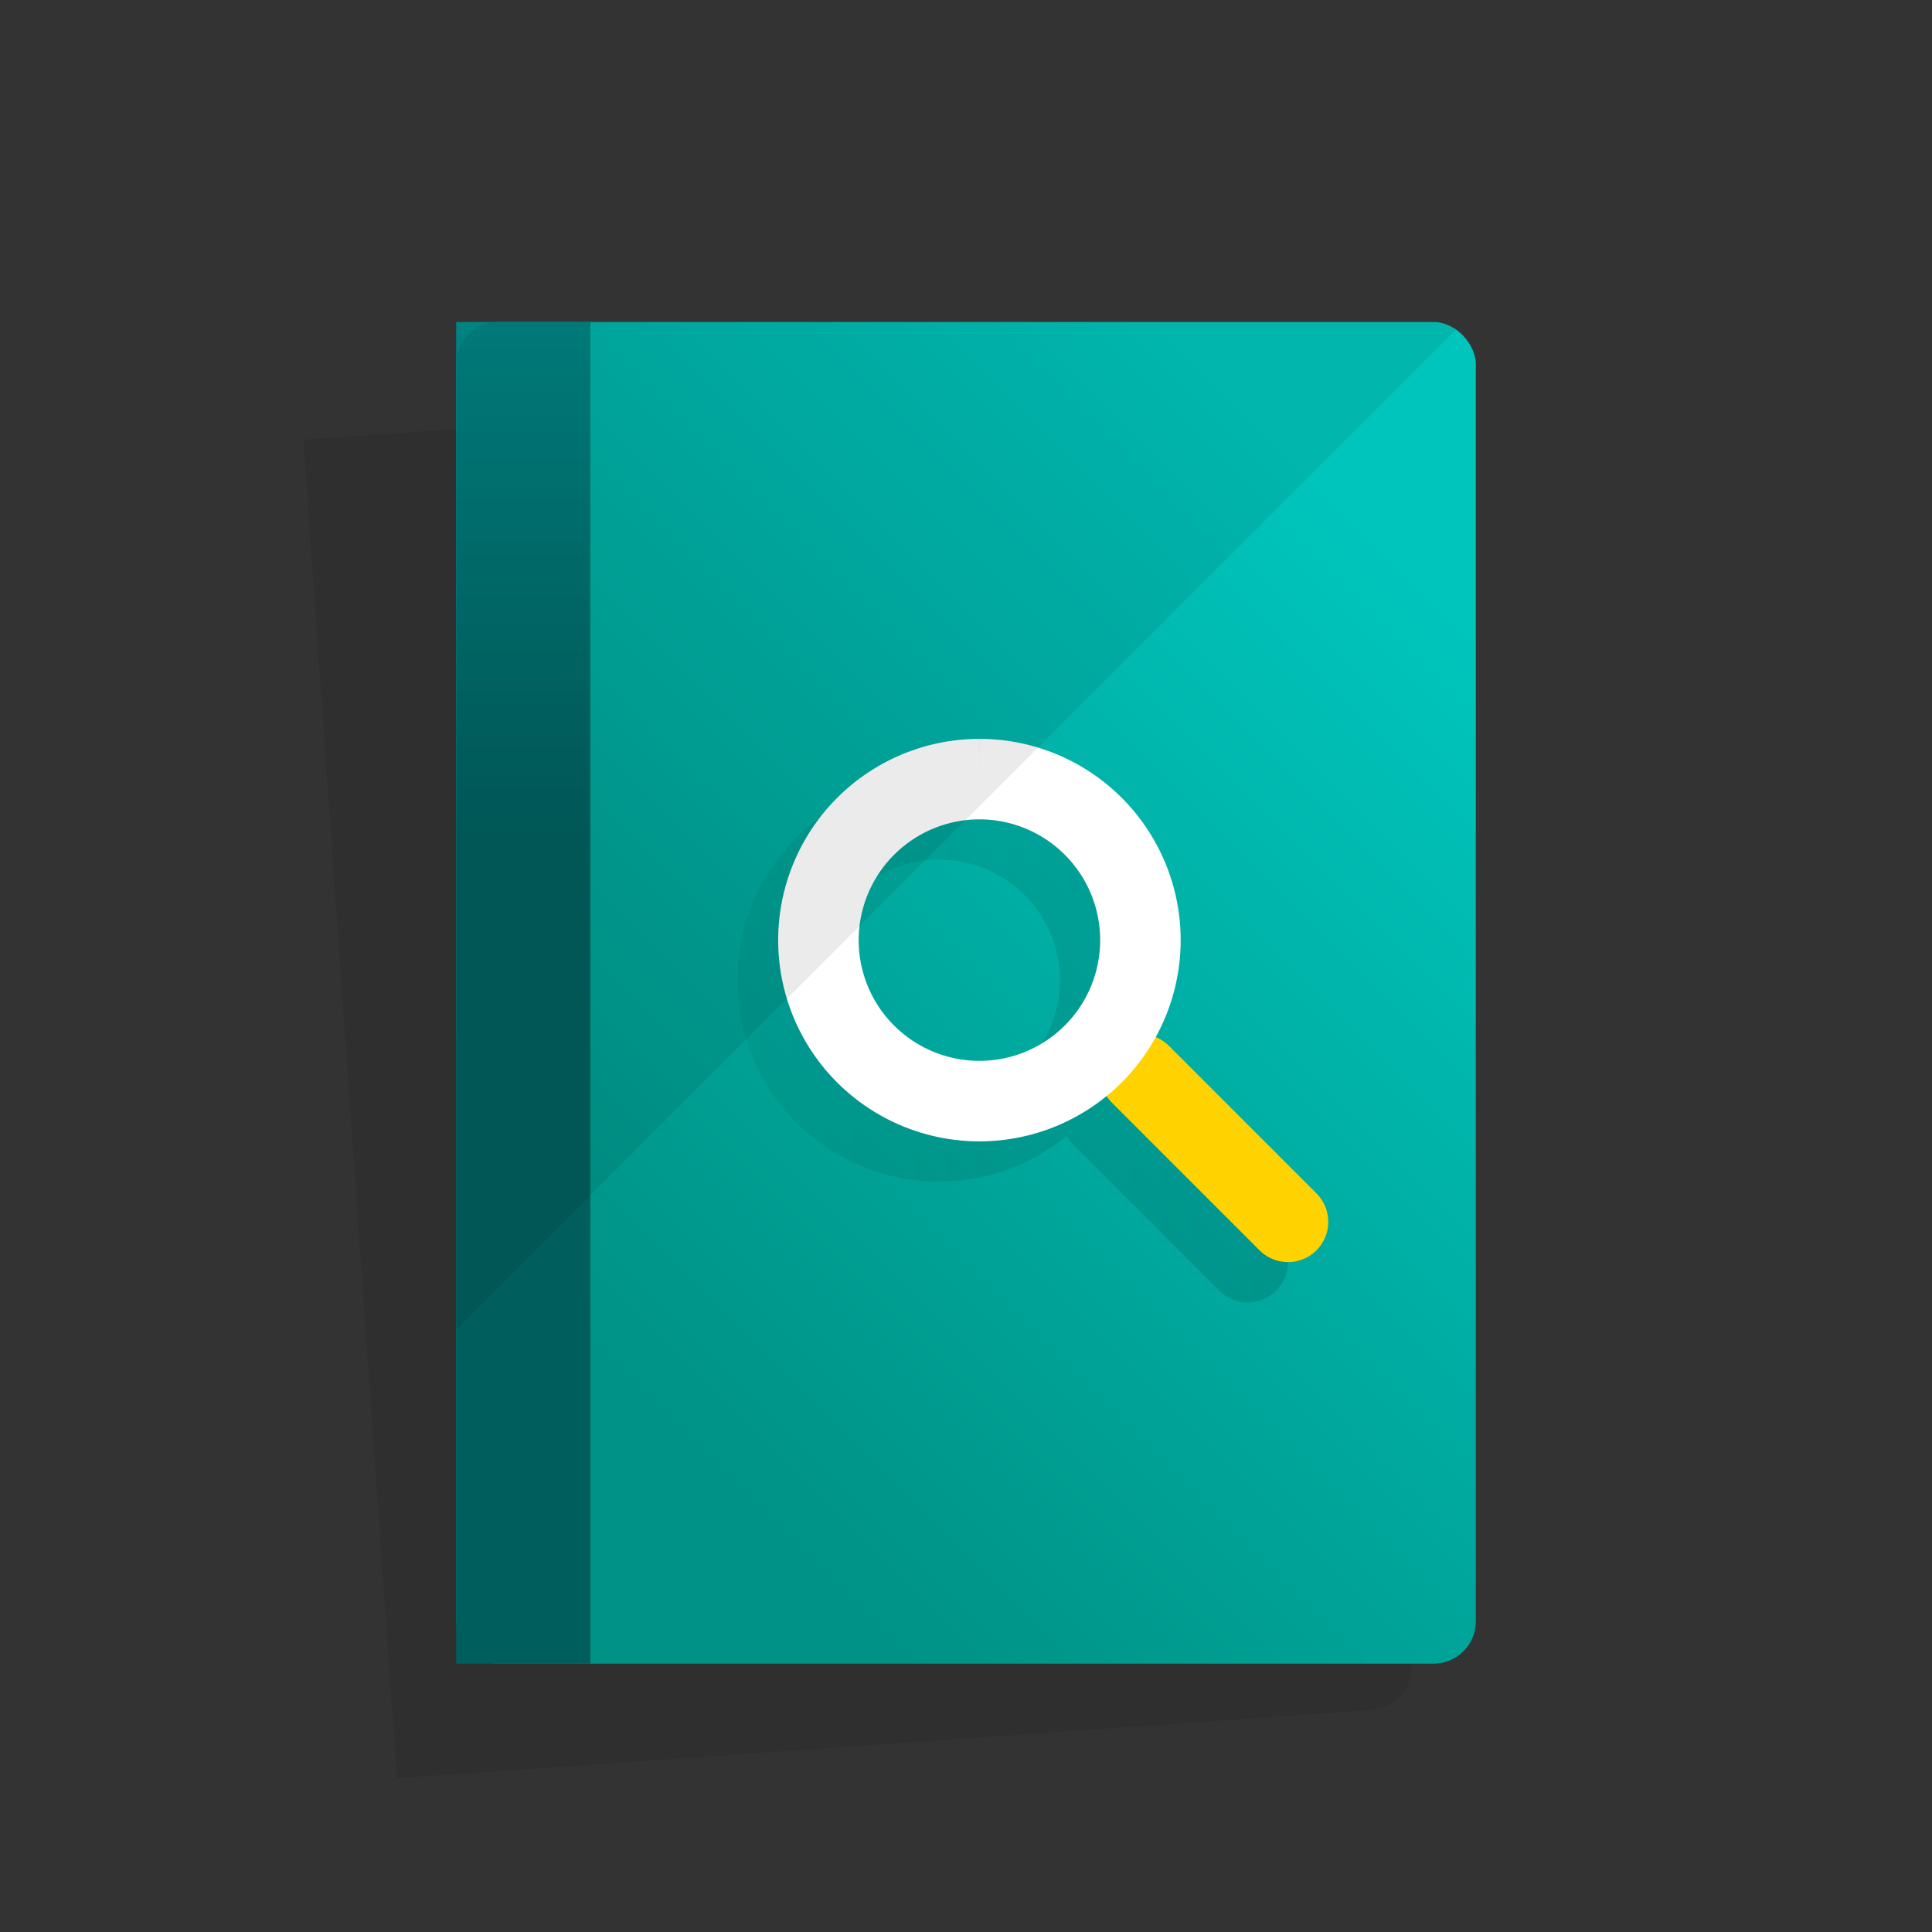
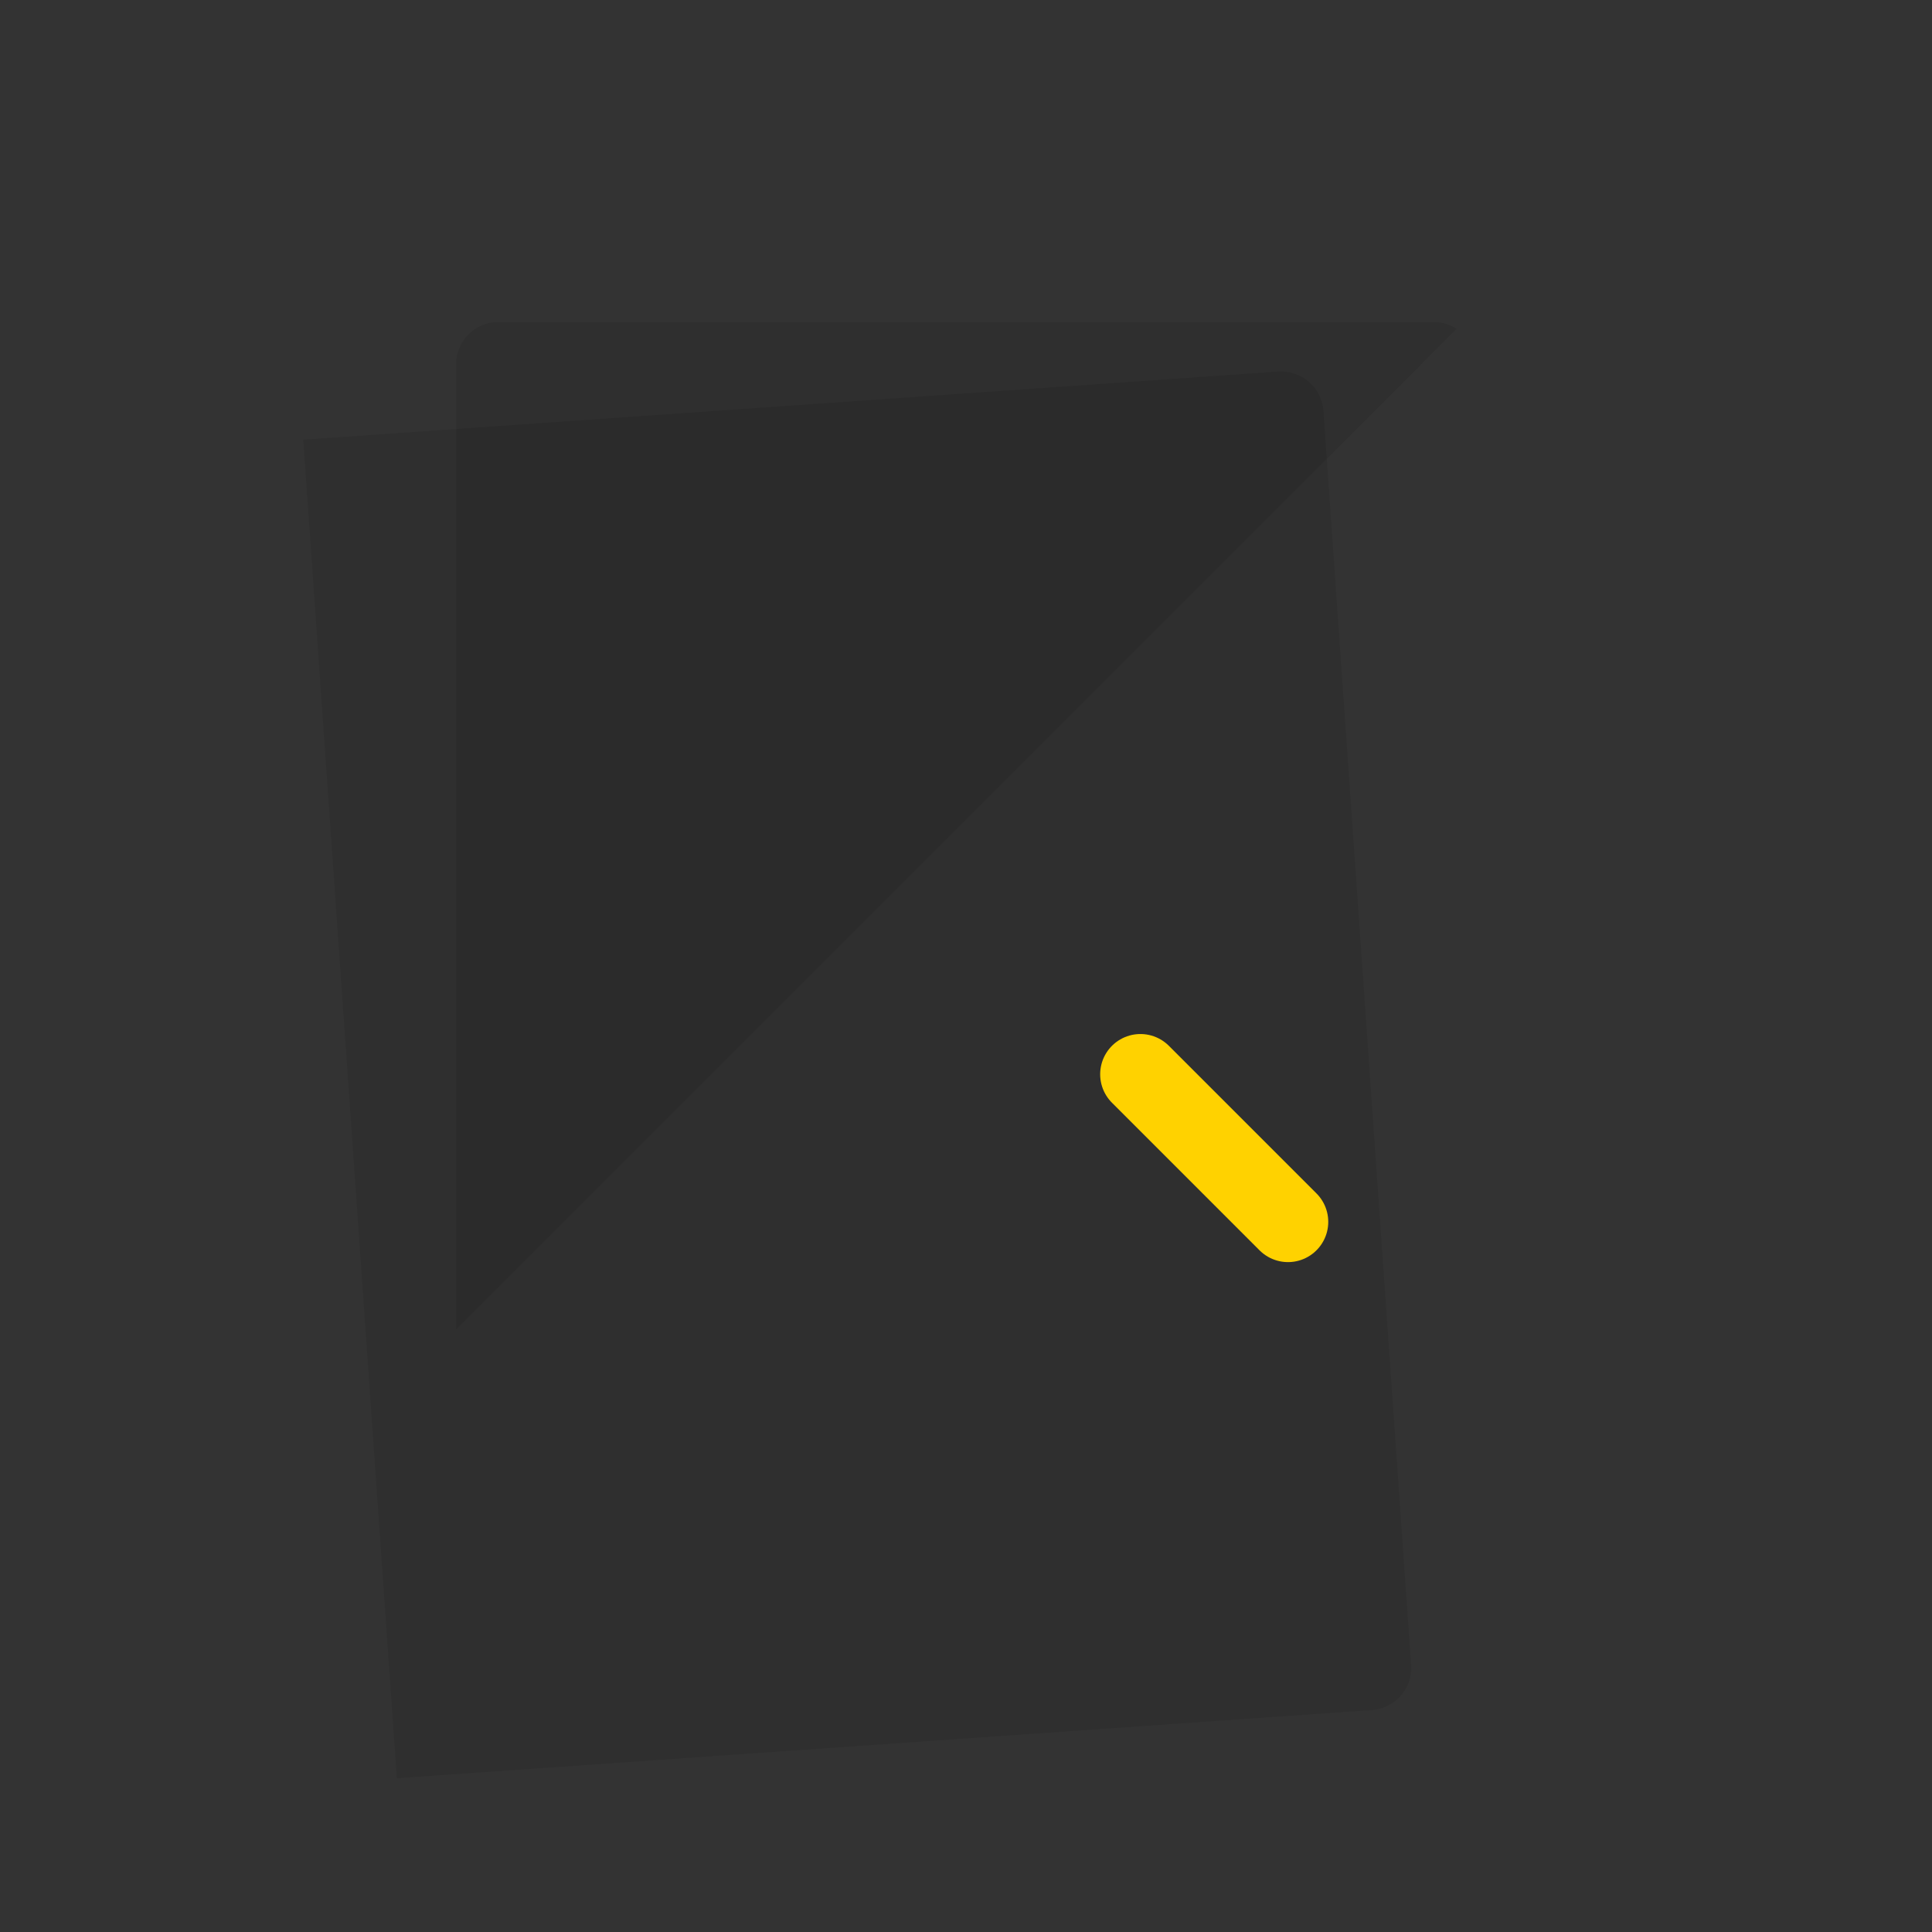
<svg xmlns="http://www.w3.org/2000/svg" width="72" height="72" viewBox="0 0 72 72">
  <rect x="0" y="0" width="72" height="72" fill="#333333" stroke="none" />
  <defs>
    <linearGradient id="pr-books-instructions-a" x1="81.473%" x2="23.756%" y1="8.588%" y2="84.532%">
      <stop offset="0%" stop-color="#00C5BC" />
      <stop offset="100%" stop-color="#009286" />
    </linearGradient>
    <linearGradient id="pr-books-instructions-b" x1="50%" x2="50%" y1="-20.5%" y2="38.306%">
      <stop offset="0%" stop-color="#009796" />
      <stop offset="100%" stop-color="#005E5D" />
    </linearGradient>
    <linearGradient id="pr-books-instructions-c" x1=".102%" x2="99.999%" y1="50.056%" y2="50.056%">
      <stop offset="0%" stop-opacity=".05" />
      <stop offset="100%" stop-opacity=".12" />
    </linearGradient>
  </defs>
  <g fill="none" fill-rule="evenodd" transform="translate(11 12)">
    <path fill="#000" fill-rule="nonzero" d="M37.144 1.9a1.543 1.543 0 0 0-.503-.054L5.29 4.037l-3.419.24-1.569.109.11 1.569 2.509 35.881L3.68 52.7l.11 1.569 1.569-.109 3.419-.239 31.351-2.193a1.572 1.572 0 0 0 1.459-1.678L38.32 3.305A1.568 1.568 0 0 0 37.144 1.9z" opacity=".08" />
-     <rect width="38" height="50" x="6" fill="url(#pr-books-instructions-a)" fill-rule="nonzero" rx="1.573" />
-     <rect width="5" height="50" x="6" fill="url(#pr-books-instructions-b)" fill-rule="nonzero" />
-     <path fill="url(#pr-books-instructions-c)" fill-rule="nonzero" d="M36.561 33.975l-5.5-5.5a1.512 1.512 0 0 0-.492-.327 7.511 7.511 0 1 0-1.809 2.178c.05.096.11.187.179.27l5.5 5.5a1.5 1.5 0 1 0 2.122-2.121zM24 29.035a4.5 4.5 0 1 1 0-9 4.5 4.5 0 0 1 0 9z" />
    <path stroke="#FFD200" stroke-linecap="round" stroke-linejoin="round" stroke-width="3" d="M31.5 28.035l5.5 5.5" />
-     <path stroke="#FFF" stroke-width="3" d="M25.5 17.035a6 6 0 1 1-6 6 6.007 6.007 0 0 1 6-6" />
    <path fill="#000" fill-rule="nonzero" d="M43.285.257A1.566 1.566 0 0 0 42.427 0H7.573A1.573 1.573 0 0 0 6 1.573v35.969L43.285.257z" opacity=".08" />
  </g>
</svg>